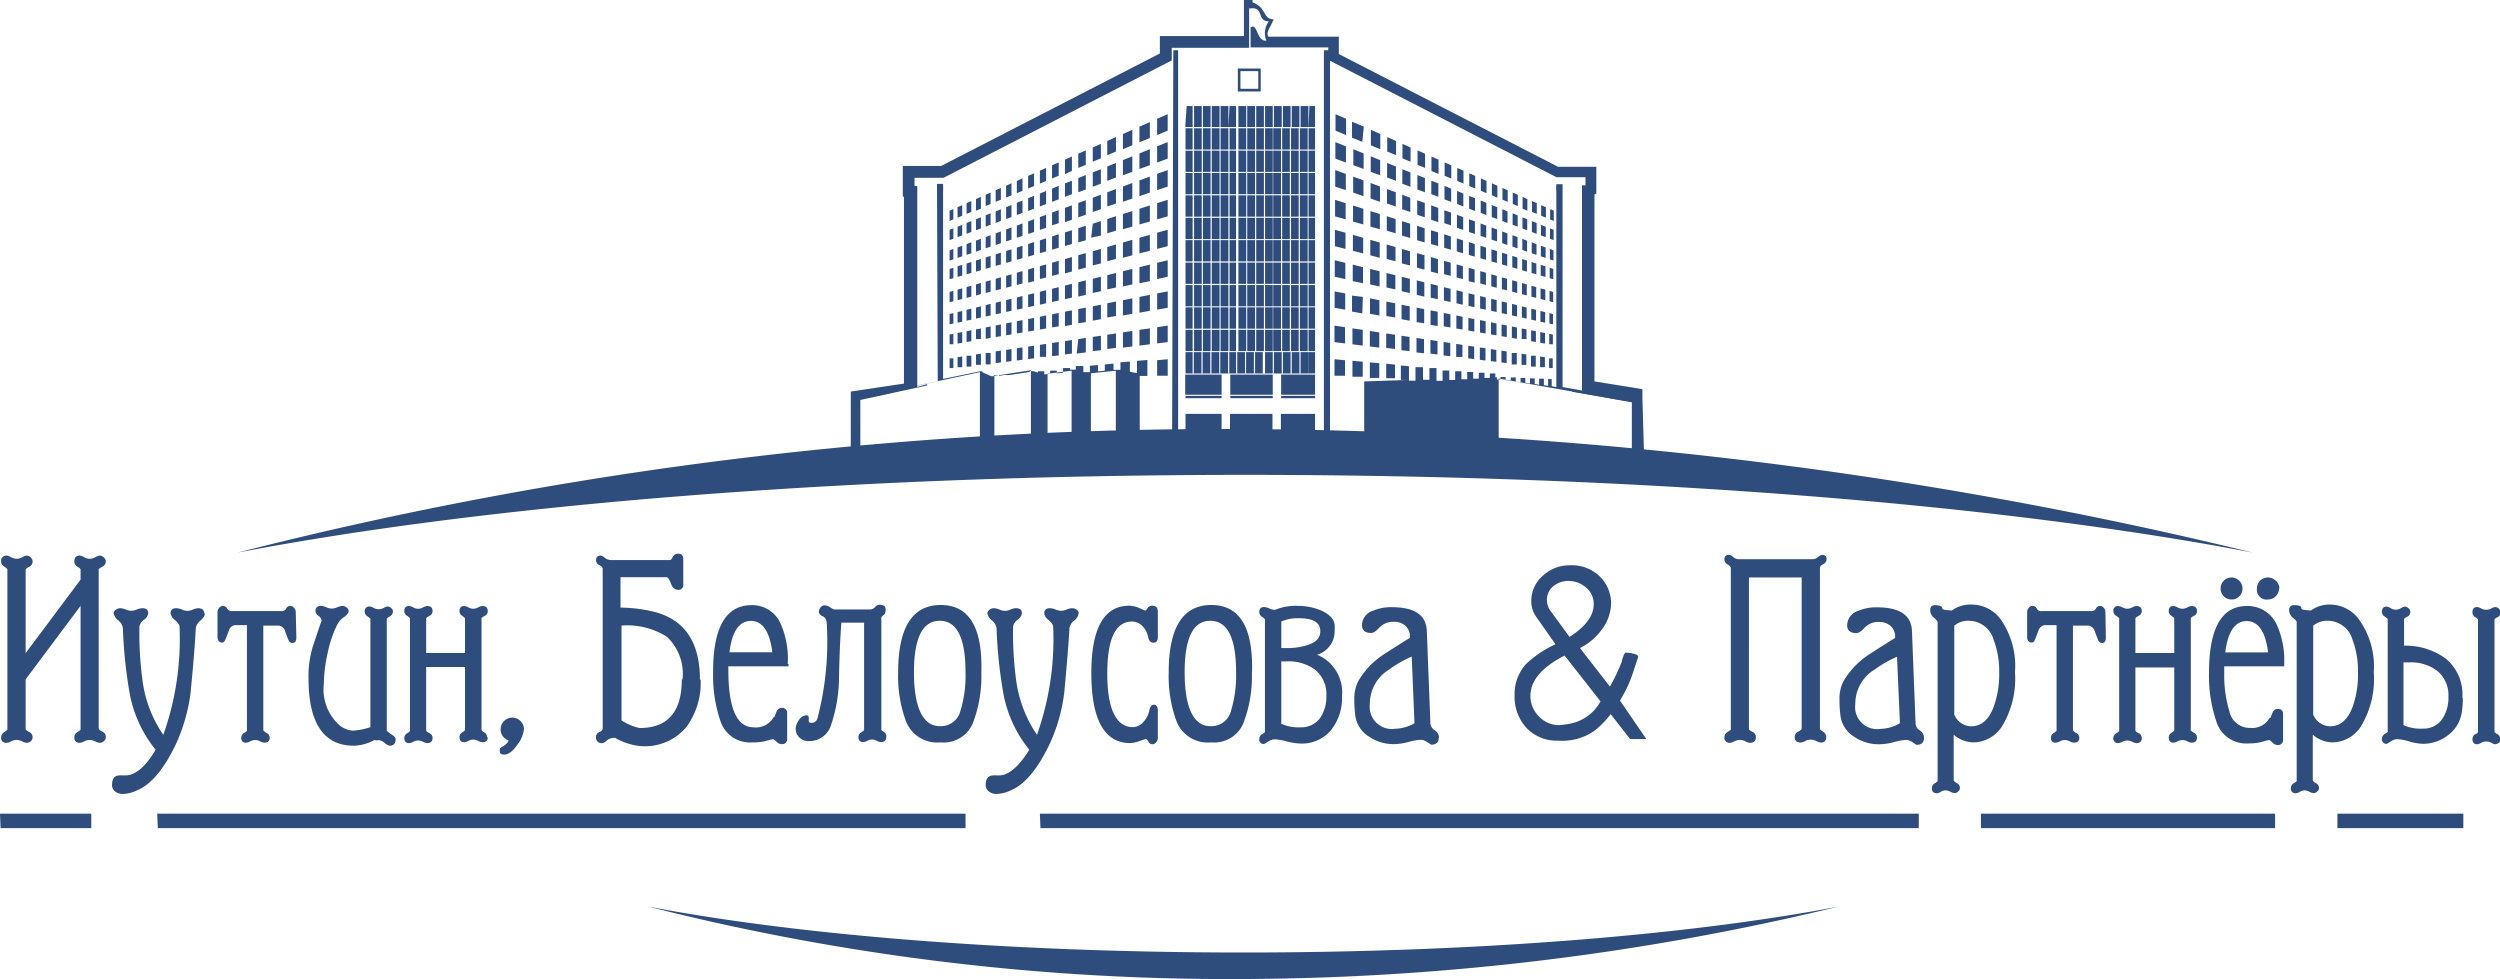
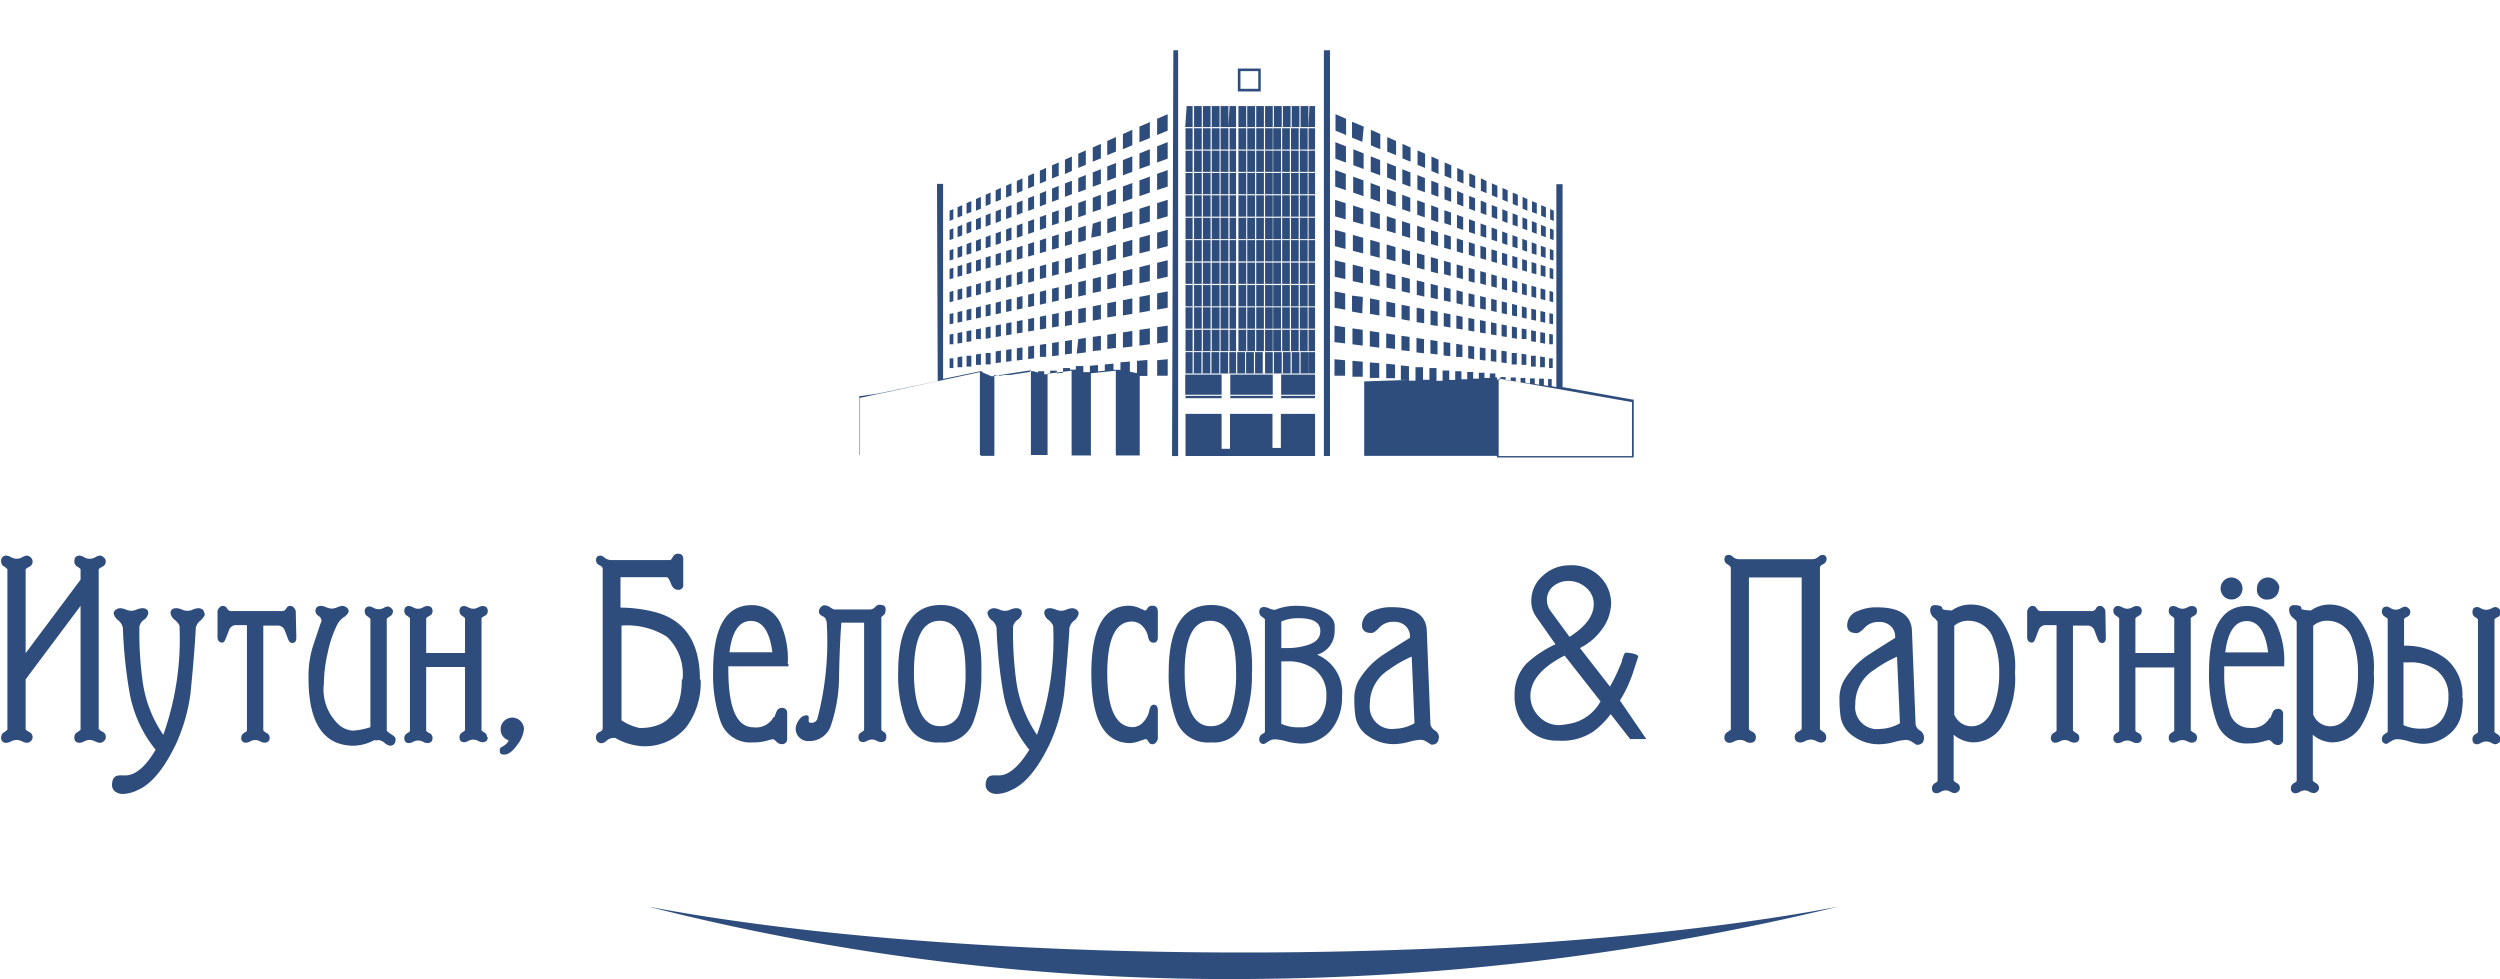
<svg xmlns="http://www.w3.org/2000/svg" id="Layer_1" data-name="Layer 1" viewBox="0 0 172.52 67.57">
  <defs>
    <style>.cls-1,.cls-2{fill:#2e4d7d;}.cls-1{fill-rule:evenodd;}</style>
  </defs>
  <title>logo_short</title>
  <path class="cls-1" d="M420.5,332.16a177,177,0,0,0,41.08-5c-10.14,1.94-24.78,3.17-41.08,3.17s-30.94-1.23-41.07-3.17a162.67,162.67,0,0,0,41.07,5" transform="translate(-334.7 -264.6)" />
-   <path class="cls-1" d="M496,321.75h8.69v-1H496Zm-24.6,0h20.3v-1h-20.3Zm-64.9,0h60.61v-1H406.46Zm-60.91,0h55.74v-1H345.55Zm-10.85,0H341v-1h-6.3Z" transform="translate(-334.7 -264.6)" />
-   <path class="cls-2" d="M415.54,269v.17h0Zm26.8,8.43v.45l-.23-.12v-.33h.23Zm-44.34,0V291.3l.68-.19v.09l-4.61,1v4.06h8.29v-.18h1v.18h2.52v-.18H407v.18h1.66v-.18H410v.18h1.72v-.18h35.59v-3.72l-4.12-.73v-.12l.68.16V277.39h.24v-.56h-2l-15.75-8.1v.39h0v-1.05h0v-.2H421V266.5c.49-.37.41,1,1.09.9a1.36,1.36,0,0,1,.17-1.33c-.85,0-.31-1-1.26-.89v0h-.1v2.72h-5.34v.65h0v.22l-15.75,8.1h-2v.56Zm1.78.33-.13.07v-.4h.13Zm21.35-13c1,.36.7,1.18,1.47,1.17l-.26.54a1.31,1.31,0,0,0-.17.41.57.57,0,0,0,.05.25h4.87v.2h0v1l15.13,7.78h2.64v1.85l-.13.06v12.9l2.68.43.63.11,0,.64.12,4.13,0,.81h-.81L444,296.9h-.21l-.09,0H393.41v-5.28l.67-.1,3-.45V278.17H397v-2.12h2.65l15.09-7.76v-1.2h5.8V264.6h.6Z" transform="translate(-334.7 -264.6)" />
  <path class="cls-1" d="M424.4,287.36v1.47h.54v-1.47Zm0-1.55v1.47h.54v-1.47Zm0-1.54v1.47h.54v-1.47Zm0-1.55v1.47h.54v-1.47Zm0-1.55v1.47h.54v-1.47Zm0-1.54v1.47h.54v-1.47Zm0-1.55v1.47h.54v-1.47Zm0-1.54V278h.54v-1.47Zm0-1.55v1.47h.54V275Zm0-1.54v1.47h.54v-1.47Zm-.61,13.91v1.47h.53v-1.47Zm0-1.55v1.47h.53v-1.47Zm0-1.54v1.47h.53v-1.47Zm0-1.55v1.47h.53v-1.47Zm0-1.55v1.47h.53v-1.47Zm0-1.54v1.47h.53v-1.47Zm0-1.55v1.47h.53v-1.47Zm0-1.54V278h.53v-1.47Zm0-1.55v1.47h.53V275Zm0-1.54v1.47h.53v-1.47Zm-.61,13.91v1.47h.53v-1.47Zm0-1.55v1.47h.53v-1.47Zm0-1.54v1.47h.53v-1.47Zm0-1.55v1.47h.53v-1.47Zm0-1.55v1.47h.53v-1.47Zm0-1.54v1.47h.53v-1.47Zm0-1.55v1.47h.53v-1.47Zm0-1.54V278h.53v-1.47Zm0-1.55v1.47h.53V275Zm0-1.54v1.47h.53v-1.47Zm-.62,13.91v1.47h.54v-1.47Zm0-1.55v1.47h.54v-1.47Zm0-1.54v1.47h.54v-1.47Zm0-1.55v1.47h.54v-1.47Zm0-1.55v1.47h.54v-1.47Zm0-1.54v1.47h.54v-1.47Zm0-1.55v1.47h.54v-1.47Zm0-1.54V278h.54v-1.47Zm0-1.55v1.47h.54V275Zm0-1.54v1.47h.54v-1.47ZM422,287.36v1.47h.53v-1.47Zm0-1.55v1.47h.53v-1.47Zm0-1.54v1.47h.53v-1.47Zm0-1.55v1.47h.53v-1.47Zm0-1.55v1.47h.53v-1.47Zm0-1.54v1.47h.53v-1.47Zm0-1.55v1.47h.53v-1.47Zm0-1.54V278h.53v-1.47Zm0-1.55v1.47h.53V275Zm0-1.54v1.47h.53v-1.47Zm-.61,13.91v1.47h.53v-1.47Zm0-1.55v1.47h.53v-1.47Zm0-1.54v1.47h.53v-1.47Zm0-1.55v1.47h.53v-1.47Zm0-1.55v1.47h.53v-1.47Zm0-1.54v1.47h.53v-1.47Zm0-1.55v1.47h.53v-1.47Zm0-1.54V278h.53v-1.47Zm0-1.55v1.47h.53V275Zm0-1.54v1.47h.53v-1.47Zm-.62,13.91v1.47h.54v-1.47Zm0-1.55v1.47h.54v-1.47Zm0-1.54v1.47h.54v-1.47Zm0-1.55v1.47h.54v-1.47Zm0-1.55v1.47h.54v-1.47Zm0-1.54v1.47h.54v-1.47Zm0-1.55v1.47h.54v-1.47Zm0-1.54V278h.54v-1.47Zm0-1.55v1.47h.54V275Zm0-1.54v1.47h.54v-1.47Zm-.61,13.91v1.47h.54v-1.47Zm0-1.55v1.47h.54v-1.47Zm0-1.54v1.47h.54v-1.47Zm0-1.55v1.47h.54v-1.47Zm0-1.55v1.47h.54v-1.47Zm0-1.54v1.47h.54v-1.47Zm0-1.55v1.47h.54v-1.47Zm0-1.54V278h.54v-1.47Zm0-1.55v1.47h.54V275Zm0-1.54v1.47h.54v-1.47Zm-.61,13.91v1.47H420v-1.47Zm0-1.55v1.47H420v-1.47Zm0-1.54v1.47H420v-1.47Zm0-1.55v1.47H420v-1.47Zm0-1.55v1.47H420v-1.47Zm0-1.54v1.47H420v-1.47Zm0-1.55v1.47H420v-1.47Zm0-1.54V278H420v-1.47Zm0-1.55v1.47H420V275Zm0-1.54v1.47H420v-1.47Zm-.62,13.91v1.47h.54v-1.47Zm0-1.55v1.47h.54v-1.47Zm0-1.54v1.47h.54v-1.47Zm0-1.55v1.47h.54v-1.47Zm0-1.55v1.47h.54v-1.47Zm0-1.54v1.47h.54v-1.47Zm0-1.55v1.47h.54v-1.47Zm0-1.54V278h.54v-1.47Zm0-1.55v1.47h.54V275Zm0-1.54v1.47h.54v-1.47Zm-.61,13.91v1.47h.54v-1.47Zm0-1.55v1.47h.54v-1.47Zm0-1.54v1.47h.54v-1.47Zm0-1.55v1.47h.54v-1.47Zm0-1.55v1.47h.54v-1.47Zm0-1.54v1.47h.54v-1.47Zm0-1.55v1.47h.54v-1.47Zm0-1.54V278h.54v-1.47Zm0-1.55v1.47h.54V275Zm0-1.54v1.47h.54v-1.47Zm-.61,13.91v1.47h.53v-1.47Zm0-1.55v1.47h.53v-1.47Zm0-1.54v1.47h.53v-1.47Zm0-1.55v1.47h.53v-1.47Zm0-1.55v1.47h.53v-1.47Zm0-1.54v1.47h.53v-1.47Zm0-1.55v1.47h.53v-1.47Zm0-1.54V278h.53v-1.47Zm0-1.55v1.47h.53V275Zm0-1.54v1.47h.53v-1.47Zm-.61,13.91v1.47h.53v-1.47Zm0-1.55v1.47h.53v-1.47Zm0-1.54v1.47h.53v-1.47Zm0-1.55v1.47h.53v-1.47Zm0-1.55v1.47h.53v-1.47Zm0-1.54v1.47h.53v-1.47Zm0-1.55v1.47h.53v-1.47Zm0-1.54V278h.53v-1.47Zm0-1.55v1.47h.53V275Zm0-1.54v1.47h.53v-1.47Zm-.59,1.47v-1.47H417v1.47Zm0,1.54V275H417v1.47Zm0,1.55v-1.47H417V278Zm0,1.54v-1.47H417v1.47Zm0,1.55v-1.47H417v1.47Zm0,1.54v-1.47H417v1.47Zm0,1.55v-1.47H417v1.47Zm0,1.55v-1.47H417v1.47Zm0,1.54v-1.47H417v1.47Zm0,1.55v-1.47H417v1.47Zm8.94,4.33v2.91h-8.94v-2.91H419v2.41h.58v-2.41h2.93v2.35h.58v-2.35Zm-8.94-1.08v-.16H419v.16Zm3.09,0v-.16h2.93v.16Zm5.85-.16v.16h-2.34v-.16Zm0-1.47v1.39h-2.34v-1.39h-.58v1.39h-2.93v-1.39H419v1.39h-2.51v-1.39Zm0-1.55v1.47h-8.94V288.9H417v1.46h.08V288.9h.53v1.46h.08V288.9h.53v1.46h.08V288.9h.54v1.46h.07V288.9h.54v1.46h.08V288.9H420v1.46h.08V288.9h.54v1.46h.07V288.9h.54v1.46h.08V288.9h.53v1.46H422V288.9h.53v1.46h.08V288.9h.54v1.46h.08V288.9h.53v1.46h.08V288.9h.53v1.46h.08V288.9h.54v1.46H425V288.9Zm0-1.54v1.47H425v-1.47Zm0-1.55v1.47H425v-1.47Zm0-1.54v1.47H425v-1.47Zm0-1.55v1.47H425v-1.47Zm0-1.55v1.47H425v-1.47Zm0-1.54v1.47H425v-1.47Zm0-1.55v1.47H425v-1.47Zm0-1.54V278H425v-1.47Zm0-1.55v1.47H425V275Zm0-1.54v1.47H425v-1.47Zm-.39-1.53h.39v1.45H425Zm-.61,0h.54v1.45h-.54Zm-.61,0h.53v1.45h-.53Zm-.61,0h.53v1.45h-.53Zm-.62,0h.54v1.45h-.54Zm-.61,0h.53v1.45H422Zm-.61,0h.53v1.45h-.53Zm-.62,0h.54v1.45h-.54Zm-.61,0h.54v1.45h-.54Zm-.61,0H420v1.45h-.53Zm-.62,0h.54v1.45h-.54Zm-.61,0h.54v1.45h-.54Zm-.61,0h.53v1.45h-.53Zm-.61,0h.53v1.45h-.53Zm10.42,17.54-.73-.07v1.14l.73,0Zm1.22.1-.71-.06v1.1l.71,0Zm1.14.1-.65-.05v1.07l.65,0Zm1.09.1-.61-.06v1l.61,0Zm-3.45-2.58-.73-.11v1.14l.73.09Zm1.22.18-.71-.1v1.1l.71.09Zm1.14.18-.65-.1v1.07l.65.08Zm1.09.16-.61-.09v1l.61.07Zm1,.15-.56-.08v1l.56.06Zm1,.15-.52-.08v1l.52.06Zm.93.14-.49-.08V289l.49.06Zm.88.13-.46-.07v.93l.46.05Zm.84.13-.43-.07v.9l.43,0Zm.81.12-.41-.06v.87l.41.05Zm.78.11-.39-.05v.85l.39.05Zm.75.12-.38-.06v.83l.38.05Zm.71.1-.36-.05v.81l.36.05Zm.7.11-.35,0v.79l.35,0Zm.66.1-.33-.05v.77l.33,0Zm.65.09-.33,0v.75l.33,0Zm.63.1-.33-.05v.74l.33,0Zm.54.08-.25,0V290l.25,0Zm-14.32-4.48-.73-.14v1.13l.73.13Zm1.22.24L428,285v1.1l.71.13Zm1.14.23-.65-.13v1.07l.65.11Zm1.09.21-.61-.12v1l.61.1Zm1,.21-.56-.11v1l.56.1Zm1,.19-.52-.1v1l.52.08Zm.93.18-.49-.09v1l.49.08Zm.88.18-.46-.09v.92l.46.08Zm.84.17-.43-.09v.9l.43.07Zm.81.16-.41-.08v.87l.41.07Zm.78.15-.39-.08v.86l.39.06Zm.75.15-.38-.08v.84l.38.06Zm.71.14-.36-.07v.81l.36.06Zm.7.14-.35-.07v.79l.35.06Zm.66.13-.33-.06V288l.33,0Zm.65.13-.33-.07v.76l.33.05Zm.63.12-.33-.06v.74l.33.05Zm.54.11-.25-.05v.72l.25,0Zm-14.32-4.95-.73-.18v1.14l.73.16Zm1.22.3-.71-.18V284l.71.15Zm1.14.28-.65-.16v1.07l.65.14Zm1.09.27-.61-.15v1l.61.13Zm1,.25-.56-.14v1l.56.12Zm1,.24-.52-.13v1l.52.12Zm.93.23-.49-.12v.95l.49.11Zm.88.22-.46-.11v.92l.46.1Zm.84.21-.43-.11v.9l.43.1Zm.81.2-.41-.1v.87l.41.09Zm.78.19-.39-.1v.86l.39.08Zm.75.18-.38-.09v.83l.38.08Zm.71.18-.36-.09v.81l.36.08Zm.7.17-.35-.09v.8l.35.07Zm.66.17-.33-.09v.77l.33.08Zm.65.15-.33-.08v.76l.33.07Zm.63.16-.33-.08v.74l.33.07Zm.54.13-.25-.06v.72l.25.05Zm-14.32-5.61-.73-.2v1.13l.73.19Zm1.22.35-.71-.2v1.1l.71.18Zm1.14.33-.65-.19v1.07l.65.17Zm1.09.31-.61-.18v1l.61.16Zm1,.29-.56-.16v1l.56.14Zm1,.27-.52-.14v1l.52.14Zm.93.27-.49-.14v1l.49.13Zm.88.25-.46-.13v.92l.46.12Zm.84.24-.43-.12v.9l.43.11Zm.81.23-.41-.12V284l.41.11Zm.78.22-.39-.11v.85l.39.11Zm.75.22-.38-.11v.83l.38.1Zm.71.2-.36-.1v.81l.36.09Zm.7.2-.35-.1v.79l.35.09Zm.66.19-.33-.1v.77l.33.09Zm.65.18-.33-.09v.75l.33.09Zm.63.18-.33-.09v.73l.33.09Zm.54.16-.25-.08v.72l.25.07Zm-14.32-6.13-.73-.23v1.14l.73.21Zm1.22.39-.71-.23v1.11l.71.2Zm1.14.36-.65-.2v1.07l.65.18Zm1.09.35-.61-.2v1l.61.18Zm1,.32-.56-.18v1l.56.16Zm1,.31-.52-.17v1l.52.15Zm.93.29-.49-.15v.95l.49.14Zm.88.28-.46-.15v.93l.46.13Zm.84.27-.43-.14v.9l.43.13Zm.81.25-.41-.13v.88l.41.12Zm.78.25-.39-.13v.86l.39.11Zm.75.23-.38-.11v.83l.38.11Zm.71.23-.36-.11v.81l.36.1Zm.7.22-.35-.11v.79l.35.1Zm.66.21-.33-.1v.77l.33.1Zm.65.21-.33-.11v.76l.33.09Zm.63.19-.33-.1v.74l.33.09Zm.54.18-.25-.08v.72l.25.07Zm-14.32-6.56-.73-.26v1.14l.73.24Zm1.22.45-.71-.26v1.1l.71.25Zm1.14.42-.65-.24v1.07l.65.23Zm1.09.4-.61-.22v1l.61.2Zm1,.38-.56-.21v1l.56.19Zm1,.36-.52-.19v1l.52.18Zm.93.34-.49-.18v1l.49.16Zm.88.32-.46-.16V280l.46.15Zm.84.31-.43-.15v.89l.43.15Zm.81.3-.41-.15v.88l.41.14Zm.78.29-.39-.15v.86l.39.13Zm.75.27-.38-.14v.84l.38.12Zm.71.27-.36-.14v.81l.36.13Zm.7.25-.35-.13v.79l.35.12Zm.66.25-.33-.13v.77l.33.12Zm.65.24-.33-.13v.76l.33.11Zm.63.23-.33-.12v.73l.33.11Zm.54.2-.25-.1v.72l.25.08Zm-14.32-7.18-.73-.29v1.14l.73.27Zm1.22.49-.71-.29V276l.71.26Zm1.14.46-.65-.26v1.07l.65.24Zm1.09.44-.61-.24v1l.61.23Zm1,.41-.56-.22v1l.56.21Zm1,.39-.52-.21v1l.52.19Zm.93.37-.49-.19V278l.49.18Zm.88.36-.46-.19v.93l.46.17Zm.84.34-.43-.18v.9l.43.17Zm.81.32-.41-.16V279l.41.16Zm.78.32-.39-.16v.85l.39.15Zm.75.3-.38-.15v.83l.38.14Zm.71.29-.36-.15v.81l.36.14Zm.7.27-.35-.14v.79l.35.13Zm.66.27-.33-.13v.77l.33.12Zm.65.26-.33-.13v.75l.33.13Zm.63.26-.33-.13v.73l.33.12Zm.54.21-.25-.1v.72l.25.09Zm-14.32-7.66-.73-.32v1.14l.73.3Zm1.22.54L428,273v1.1l.71.29Zm1.14.51-.65-.29v1.07l.65.27Zm1.09.48-.61-.27v1l.61.25Zm1,.45-.56-.25v1l.56.23Zm1,.43-.52-.23v1l.52.21Zm.93.41-.49-.22v1l.49.21Zm.88.39-.46-.2v.92l.46.19Zm.84.37-.43-.19v.9l.43.18Zm.81.36-.41-.18v.88l.41.17Zm.78.35-.39-.18v.86l.39.16Zm.75.33-.38-.17v.83l.38.16Zm.71.31-.36-.16v.81l.36.15Zm.7.31-.35-.15v.79l.35.14Zm.66.3-.33-.15V279l.33.14Zm.65.28-.33-.14v.75l.33.13Zm.63.28-.33-.14v.73l.33.13Zm.54.24-.25-.11v.71l.25.11Zm-27.37,10.32.73-.07v1.14l-.73,0Zm0-2.28.73-.11v1.14l-.73.09Zm-1.22.18.72-.1v1.1l-.72.09Zm-1.14.18.65-.1v1.07l-.65.08Zm-1.08.16.6-.09v1l-.6.07Zm-1,.15.56-.08v1l-.56.06Zm-1,.15.52-.08v1L409,289Zm-.92.14.48-.08V289l-.48.06Zm-.89.13.46-.07v.93l-.46.05Zm-.84.13.43-.07v.9l-.43,0Zm-.81.12.41-.06v.87l-.41.05Zm-.78.11.39-.05v.85l-.39.05Zm-.74.12.37-.06v.83l-.37.05Zm-.72.1.36-.05v.81l-.36.05Zm-.69.11.34,0v.79l-.34,0Zm-.67.1.34-.05v.77l-.34,0Zm-.65.09.33,0v.75l-.33,0Zm-.62.1.32-.05v.74l-.32,0Zm-.55.08.26,0V290l-.26,0Zm14.32-4.48.73-.14v1.13l-.73.13Zm-1.22.24.72-.14v1.1l-.72.13Zm-1.14.23.65-.13v1.07l-.65.11Zm-1.08.21.6-.12v1l-.6.1Zm-1,.21.56-.11v1l-.56.1Zm-1,.19.52-.1v1l-.52.08Zm-.92.18.48-.09v1l-.48.08Zm-.89.18.46-.09v.92l-.46.08Zm-.84.17.43-.09v.9l-.43.07Zm-.81.16.41-.08v.87l-.41.07Zm-.78.15.39-.08v.86l-.39.06Zm-.74.15.37-.08v.84l-.37.06Zm-.72.14.36-.07v.81l-.36.06Zm-.69.14.34-.07v.79l-.34.06Zm-.67.13.34-.06V288l-.34,0Zm-.65.13.33-.07v.76l-.33.05Zm-.62.12.32-.06v.74l-.32.05Zm-.55.11.26-.05v.72l-.26,0Zm14.32-4.95.73-.18v1.14l-.73.16Zm-1.22.3.72-.18V284l-.72.15Zm-1.14.28.65-.16v1.07l-.65.14Zm-1.08.27.6-.15v1l-.6.13Zm-1,.25.56-.14v1l-.56.12Zm-1,.24.52-.13v1l-.52.12Zm-.92.23.48-.12v.95l-.48.11Zm-.89.22.46-.11v.92l-.46.1Zm-.84.21.43-.11v.9l-.43.1Zm-.81.2.41-.1v.87l-.41.09Zm-.78.19.39-.1v.86l-.39.08Zm-.74.18.37-.09v.83l-.37.08Zm-.72.18.36-.09v.81l-.36.08Zm-.69.17.34-.09v.8l-.34.07Zm-.67.17.34-.09v.77l-.34.08Zm-.65.15.33-.08v.76l-.33.07Zm-.62.16.32-.08v.74l-.32.07Zm-.55.13.26-.06v.72l-.26.05Zm14.32-5.61.73-.2v1.13l-.73.19Zm-1.22.35.72-.2v1.1l-.72.18Zm-1.14.33.65-.19v1.07l-.65.17Zm-1.08.31.6-.18v1l-.6.16Zm-1,.29.56-.16v1l-.56.14Zm-1,.27.52-.14v1l-.52.14Zm-.92.27.48-.14v1l-.48.13Zm-.89.25.46-.13v.92l-.46.12Zm-.84.24.43-.12v.9l-.43.11Zm-.81.23.41-.12V284l-.41.11Zm-.78.22.39-.11v.85l-.39.11Zm-.74.22.37-.11v.83l-.37.1Zm-.72.2.36-.1v.81l-.36.09Zm-.69.2.34-.1v.79l-.34.09Zm-.67.19.34-.1v.77l-.34.09Zm-.65.18.33-.09v.75l-.33.09Zm-.62.18.32-.09v.73l-.32.09Zm-.55.16.26-.08v.72l-.26.07Zm14.32-6.13.73-.23v1.14l-.73.21Zm-1.22.39.72-.23v1.11l-.72.2Zm-1.14.36.65-.2v1.07l-.65.18Zm-1.08.35.6-.2v1l-.6.18Zm-1,.32.56-.18v1L410,281Zm-1,.31.52-.17v1l-.52.15Zm-.92.29.48-.15v.95l-.48.14Zm-.89.28.46-.15v.93l-.46.13Zm-.84.27.43-.14v.9l-.43.13Zm-.81.25.41-.13v.88l-.41.12Zm-.78.25.39-.13v.86l-.39.11Zm-.74.23.37-.11v.83l-.37.11Zm-.72.23.36-.11v.81l-.36.1Zm-.69.22.34-.11v.79l-.34.1Zm-.67.21.34-.1v.77l-.34.1Zm-.65.21.33-.11v.76l-.33.09Zm-.62.19.32-.1v.74l-.32.09Zm-.55.18.26-.08v.72l-.26.07Zm14.32-6.56.73-.26v1.14l-.73.24Zm-1.22.45.72-.26v1.1l-.72.25Zm-1.14.42.65-.24v1.07l-.65.23Zm-1.08.4.6-.22v1l-.6.2Zm-1,.38.56-.21v1l-.56.19Zm-1,.36.52-.19v1l-.52.18Zm-.92.34.48-.18v1l-.48.16Zm-.89.32.46-.16V280l-.46.15Zm-.84.31.43-.15v.89l-.43.15Zm-.81.3.41-.15v.88l-.41.14Zm-.78.29.39-.15v.86l-.39.13Zm-.74.27.37-.14v.84l-.37.12Zm-.72.27.36-.14v.81l-.36.13Zm-.69.25.34-.13v.79l-.34.12Zm-.67.25.34-.13v.77l-.34.12Zm-.65.24.33-.13v.76l-.33.11Zm-.62.23.32-.12v.73l-.32.11Zm-.55.2.26-.1v.72l-.26.08Zm14.32-7.18.73-.29v1.14l-.73.27Zm-1.22.49.72-.29V276l-.72.26Zm-1.14.46.65-.26v1.07l-.65.24Zm-1.08.44.6-.24v1l-.6.23Zm-1,.41.56-.22v1l-.56.21Zm-1,.39.52-.21v1l-.52.19Zm-.92.37.48-.19V278l-.48.18Zm-.89.36.46-.19v.93l-.46.17Zm-.84.34.43-.18v.9l-.43.17Zm-.81.32.41-.16V279l-.41.16Zm-.78.32.39-.16v.85l-.39.15Zm-.74.3.37-.15v.83l-.37.14Zm-.72.29.36-.15v.81l-.36.14Zm-.69.27.34-.14v.79l-.34.13Zm-.67.27.34-.13v.77l-.34.12Zm-.65.26.33-.13v.75l-.33.13Zm-.62.26.32-.13v.73l-.32.12Zm-.55.21.26-.1v.72l-.26.09Zm14.32-7.66.73-.32v1.14l-.73.3Zm-1.22.54.72-.31v1.1l-.72.29Zm-1.14.51.65-.29v1.07l-.65.27Zm-1.08.48.6-.27v1l-.6.25Zm-1,.45.56-.25v1l-.56.23Zm-1,.43.52-.23v1l-.52.21Zm-.92.41.48-.22v1l-.48.21Zm-.89.39.46-.2v.92l-.46.19Zm-.84.37.43-.19v.9l-.43.18Zm-.81.36.41-.18v.88l-.41.17Zm-.78.35.39-.18v.86l-.39.16Zm-.74.33.37-.17v.83l-.37.16Zm-.72.31.36-.16v.81l-.36.15Zm-.69.31.34-.15v.79l-.34.14Zm-.67.3.34-.15V279l-.34.14Zm-.65.28.33-.14v.75l-.33.13Zm-.62.28.32-.14v.73l-.32.13Zm-.55.24.26-.11v.71l-.26.11Zm15.44-11.07H416v28h-.42Zm10.81,0h-.42v28h.42Zm-9.89,3.85H417v1.45h-.51ZM438,290.64h-.11v-.27l-.38,0v.31h-.37v-.36l-.39,0v.41h-.39v-.46l-.41,0v.5h-.4v-.55l-.43,0v.6h-.41v-.65l-.46,0v.71h-.42V290l-.49,0v.81l-.44,0v-.87l-.52,0v.93h-.45v-1l-.56-.05v1l.47,0-3,.1v5.14H438v.11h9.44v-4l-.1,0-4.81-.86v-14h-.43v14l-.32-.06v-.49l-.25,0v.47l-.29-.05v-.45l-.33,0v.42l-.3-.05v-.39l-.33,0v.36l-.32-.06v-.33l-.33,0v.3l-.33-.06v-.27l-.35,0v.24l-.35-.06v-.21l-.36,0v.17h-.1l-.14,0Zm.12.08,9.2,1.63v3.72h-9.2Zm-18-21.39h1.58v1.58h-1.58Zm.18.18h1.23v1.22H420.3Zm-20.94,7.78h.42v13.46l2.56-.53.14,0v.06l.1.05.53.23.17,0v-.07l.36,0v.05l.36-.06v0l.37,0h0l1.39-.21v-.06l.13,0H406v0l.33.1v-.09l.43,0v.22l.41-.05v-.21l.46,0v.19l.43-.05V290l.48,0v.16h0v-.05l.12,0h.11v0l.17,0v-.25l.52,0v.42l.07,0,.38,0v-.44l.56-.05v.44l.47-.05v-.43l.6-.06v.43h.05v0l.12,0,.11,0v0l.2,0v-.52l.65-.05v.7l.49.1v-.85l.72-.06v1.1l-.53,0v5.49h-1.65v-5.85l-1.72.18v5.67h-1.33v-5.85l-1.66.21v.06h0v0h0v.24h0v5.07h0v.24h-1.15v-5.85l-2.52.39v5.52h-.94v-.06h-.06v-5.72l-8.29,1.78v3.94H394V292h0v-.07h.11l1.12-.16,4.18-.87Z" transform="translate(-334.7 -264.6)" />
-   <path class="cls-1" d="M420.63,294.21a299.86,299.86,0,0,1,69.56,8.53c-17.17-3.3-42-5.37-69.56-5.37s-52.4,2.07-69.56,5.37a275.16,275.16,0,0,1,69.56-8.53" transform="translate(-334.7 -264.6)" />
  <path class="cls-2" d="M465.81,314.51l-.2-4.59a8.17,8.17,0,0,0-1.54.88,2.77,2.77,0,0,0-1.34,2.4,1.52,1.52,0,0,0,1.74,1.7,2.85,2.85,0,0,0,1.34-.39m1.66,1c0,.33-.17.49-.51.49l-.34-.22a.79.79,0,0,0-.39-.12,3.84,3.84,0,0,0-.83.15,4.1,4.1,0,0,1-1,.15,3,3,0,0,1-1.75-.52,2,2,0,0,1-.95-1.51,7.7,7.7,0,0,1-.06-1,2.64,2.64,0,0,1,.27-1.31,5.55,5.55,0,0,1,1.57-1.72c.12-.09.77-.51,2-1.28v-.06a1,1,0,0,0-.31-.76,1.12,1.12,0,0,0-.78-.28,1.3,1.3,0,0,0-1,.38q-.36.39-.57.39c-.43,0-.65-.18-.65-.53a1.05,1.05,0,0,1,.75-1,3.14,3.14,0,0,1,1.3-.25c1.57,0,2.38.54,2.42,1.63l.25,6.41a.61.61,0,0,0,.3.46A.57.57,0,0,1,467.47,315.53Zm-6.72-12.34a.39.39,0,0,1-.23.36c-.16.07-.23.16-.23.26v11.13s.07.09.22.18a.39.39,0,0,1,.21.36.33.33,0,0,1-.37.38.76.76,0,0,1-.31-.1.8.8,0,0,0-.38-.1.87.87,0,0,0-.39.1.78.78,0,0,1-.3.1c-.28,0-.42-.13-.42-.38a.39.39,0,0,1,.24-.37c.15-.08.23-.15.24-.19V304.45h-3.64V314.9c0,.06.08.12.24.2a.39.39,0,0,1,.24.38c0,.25-.14.38-.42.38a.69.69,0,0,1-.3-.1.8.8,0,0,0-.38-.1.87.87,0,0,0-.39.1.69.69,0,0,1-.3.1.34.34,0,0,1-.38-.38.41.41,0,0,1,.22-.37c.14-.09.22-.15.22-.17V303.81c0-.1-.08-.18-.22-.26a.38.38,0,0,1-.22-.36q0-.3.33-.3a.46.46,0,0,1,.27.15.65.65,0,0,0,.44.15h5a.64.64,0,0,0,.43-.15.48.48,0,0,1,.28-.15Q460.75,302.89,460.75,303.19ZM445.15,313l-2.48-3.16c-1.57.8-2.36,1.73-2.36,2.79a2,2,0,0,0,.59,1.41,1.89,1.89,0,0,0,1.4.6,5.61,5.61,0,0,0,1-.16A3.06,3.06,0,0,0,445.15,313Zm-.47-6.72a1.45,1.45,0,0,0-.54-1.14,1.82,1.82,0,0,0-1.22-.45,1.64,1.64,0,0,0-1,.34,1.2,1.2,0,0,0-.47,1,1.31,1.31,0,0,0,.31.81l1.25,1.71C444.11,307.85,444.68,307.1,444.68,306.29Zm3.63,9.32h-1.12l-1.34-1.72a5.78,5.78,0,0,1-1.18,1.19,3.87,3.87,0,0,1-2.44.64,2.87,2.87,0,0,1-2.21-.9,3.17,3.17,0,0,1-.8-2.25,3.07,3.07,0,0,1,.82-2.17,7.6,7.6,0,0,1,2-1.33l-1.34-1.91a1.85,1.85,0,0,1-.33-1.07,2.29,2.29,0,0,1,.81-1.76,2.68,2.68,0,0,1,1.83-.71,2.75,2.75,0,0,1,1.87.58,2.61,2.61,0,0,1,1,2,3.1,3.1,0,0,1-.64,1.85,4.16,4.16,0,0,1-1.51,1.28l2.07,2.66a13.22,13.22,0,0,0,.82-1.73c0-.12.07-.24.1-.35s.11-.26.17-.26a2.41,2.41,0,0,1,.49.06c.25.06.37.13.37.22-.11.34-.24.72-.37,1.13a8.89,8.89,0,0,1-.89,1.89Zm-16-1.1-.19-4.59a7.88,7.88,0,0,0-1.54.88,2.78,2.78,0,0,0-1.35,2.4,1.53,1.53,0,0,0,1.75,1.7A2.81,2.81,0,0,0,432.31,314.51Zm1.67,1c0,.33-.17.49-.51.49l-.35-.22a.73.73,0,0,0-.38-.12,3.74,3.74,0,0,0-.83.15,4.11,4.11,0,0,1-1,.15,3,3,0,0,1-1.74-.52,2,2,0,0,1-.95-1.51,7.7,7.7,0,0,1-.06-1,2.64,2.64,0,0,1,.27-1.31,5.43,5.43,0,0,1,1.57-1.72c.11-.09.77-.51,2-1.28v-.06a1,1,0,0,0-.31-.76,1.12,1.12,0,0,0-.79-.28,1.31,1.31,0,0,0-1,.38c-.23.26-.42.39-.56.39-.44,0-.65-.18-.65-.53a1.05,1.05,0,0,1,.75-1,3.14,3.14,0,0,1,1.3-.25c1.57,0,2.38.54,2.42,1.63l.25,6.41a.61.61,0,0,0,.3.46A.57.57,0,0,1,434,315.53Zm-7.75-2.89a2.17,2.17,0,0,0-.8-1.81,3.08,3.08,0,0,0-1.94-.56h-.37v4.31a2.86,2.86,0,0,0,1.31.24,1.6,1.6,0,0,0,1.38-.66A2.57,2.57,0,0,0,426.23,312.64Zm-.42-4.47c0-.59-.5-.88-1.5-.88a2.84,2.84,0,0,0-1.19.23v1.83h.25a4.66,4.66,0,0,0,1.51-.19Q425.81,308.86,425.81,308.17Zm1.5,4.47a3.58,3.58,0,0,1-.7,2.3,2.61,2.61,0,0,1-2.18,1,4.21,4.21,0,0,1-.91-.14,3.8,3.8,0,0,0-.84-.15.77.77,0,0,0-.39.11l-.35.21a.3.3,0,0,1-.34-.34.38.38,0,0,1,.2-.34c.12-.07.19-.12.19-.15v-7.78s-.07-.07-.19-.16a.38.38,0,0,1-.2-.33c0-.24.11-.35.34-.35a1,1,0,0,1,.34.09.89.89,0,0,0,.36.1h.06a3.74,3.74,0,0,1,1.58-.27,4.11,4.11,0,0,1,1.52.29c.61.25.95.6,1,1a2.6,2.6,0,0,1,0,.4,1.68,1.68,0,0,1-1.21,1.68A2.81,2.81,0,0,1,427.31,312.64ZM420,311c0-2.37-.59-3.56-1.78-3.56s-1.77,1.19-1.77,3.56.59,3.71,1.77,3.71a1.39,1.39,0,0,0,1.43-1.06A8.41,8.41,0,0,0,420,311Zm1.09,0a9,9,0,0,1-.57,3.46,2.17,2.17,0,0,1-2.23,1.37,2.32,2.32,0,0,1-2.38-1.4,9,9,0,0,1-.56-3.43q0-4.65,2.94-4.65T421.1,311Zm-6.49,4.53a.42.42,0,0,1-.11.28.33.33,0,0,1-.26.15.3.3,0,0,1-.28-.18c-.06-.12-.13-.18-.2-.18l-.42.14a2.07,2.07,0,0,1-.63.14q-2.68,0-2.69-4.82,0-4.67,2.63-4.66a1.83,1.83,0,0,1,.7.17l.37.16s.11,0,.18-.16a.36.36,0,0,1,.34-.17c.25,0,.37.14.37.43v1.74c0,.25-.1.38-.3.38s-.31-.13-.37-.38a1.41,1.41,0,0,0-.37-.74,1,1,0,0,0-.73-.34c-1.15,0-1.72,1.19-1.72,3.59s.59,3.7,1.78,3.7a1,1,0,0,0,.73-.38,1.59,1.59,0,0,0,.39-.76c.05-.27.15-.41.32-.41s.27.14.27.41Zm-5.47-8.59a.74.74,0,0,1-.31.49.86.86,0,0,0-.32.52q-.08,1.49-.36,4.47a12,12,0,0,1-1,3.51c-.83,1.74-1.72,2.8-2.67,3.2a2.39,2.39,0,0,1-1,.26.84.84,0,0,1-.5-.15.55.55,0,0,1-.25-.46c0-.45.18-.67.53-.67a.76.76,0,0,1,.19,0h.19q1,0,2.1-1.77a8.67,8.67,0,0,1-1.81-4,32.45,32.45,0,0,1-.45-4.41.88.88,0,0,0-.33-.53.79.79,0,0,1-.3-.48.33.33,0,0,1,.15-.25.54.54,0,0,1,.31-.1,1.15,1.15,0,0,1,.36.09.89.89,0,0,0,.78,0,1.14,1.14,0,0,1,.37-.09c.27,0,.41.11.41.35a.68.68,0,0,1-.31.46.73.73,0,0,0-.3.47,24.57,24.57,0,0,0,.24,3.89,8.8,8.8,0,0,0,1.41,3.57,19.79,19.79,0,0,0,1.12-7.46c0-.12-.11-.28-.31-.46a.71.71,0,0,1-.31-.47c0-.24.14-.35.41-.35a1.14,1.14,0,0,1,.37.09,1.17,1.17,0,0,0,.39.09,1.08,1.08,0,0,0,.38-.09,1.26,1.26,0,0,1,.37-.09.57.57,0,0,1,.31.1A.33.33,0,0,1,409.14,306.92ZM401.33,311c0-2.37-.59-3.56-1.78-3.56s-1.78,1.19-1.78,3.56.6,3.71,1.78,3.71a1.39,1.39,0,0,0,1.43-1.06A8.41,8.41,0,0,0,401.33,311Zm1.09,0a9,9,0,0,1-.57,3.46,2.17,2.17,0,0,1-2.23,1.37,2.32,2.32,0,0,1-2.38-1.4,9,9,0,0,1-.56-3.43q0-4.65,2.94-4.65T402.42,311Zm-6.56,4.46c0,.24-.13.35-.37.35a.71.71,0,0,1-.29-.09.74.74,0,0,0-.32-.09h0a.78.78,0,0,0-.33.09.69.69,0,0,1-.27.09c-.23,0-.34-.11-.34-.35a.34.34,0,0,1,.19-.32c.14-.09.2-.14.2-.17v-7.4h-1.57c-.08,1.06-.13,2.29-.16,3.7a10.5,10.5,0,0,1-.54,3.33,1.56,1.56,0,0,1-1.57,1.14.86.86,0,0,1-.63-.25.82.82,0,0,1-.25-.63,1.08,1.08,0,0,1,.23-.58.65.65,0,0,1,.48-.32c.13,0,.19.05.19.17a.35.35,0,0,1,0,.12.45.45,0,0,0,0,.13c0,.07.07.1.19.1a.41.41,0,0,0,.41-.3,20.93,20.93,0,0,0,.65-6.44c0-.32-.09-.53-.28-.61s-.27-.2-.27-.33.13-.43.4-.43a.8.8,0,0,1,.39.15,1.09,1.09,0,0,0,.27.14h2.42a.51.51,0,0,0,.4-.17.45.45,0,0,1,.26-.16c.31,0,.46.09.46.28a.62.62,0,0,1-.07.38l-.22.19v7.78s.07.1.21.17A.34.34,0,0,1,395.86,315.44ZM388,309.61c-.19-1.44-.68-2.16-1.48-2.16s-1.31.72-1.48,2.16Zm1.11.81v.16h-4.15v.21c0,2.69.58,4,1.75,4a1.37,1.37,0,0,0,1.37-.7h.06c.05-.14.1-.28.16-.41a.37.37,0,0,1,.34-.23.34.34,0,0,1,.38.38v1.75a.34.34,0,0,1-.38.37.48.48,0,0,1-.36-.17c-.11-.11-.19-.17-.25-.17l-.23.05a3.32,3.32,0,0,1-1.15.17,2.15,2.15,0,0,1-2.22-1.43,9.79,9.79,0,0,1-.52-3.45q0-4.59,2.66-4.59a2.14,2.14,0,0,1,2.05,1.4A6,6,0,0,1,389.06,310.42Zm-7.31,1.07a3.53,3.53,0,0,0-1.08-2.95,5.14,5.14,0,0,0-3.13-.77v6.54a3.67,3.67,0,0,0,1.25.53Q381.75,314.84,381.75,311.49Zm1.25,0a5.14,5.14,0,0,1-1,3.3,3.74,3.74,0,0,1-3.1,1.3,4.32,4.32,0,0,1-1.8-.57h-.05a.79.79,0,0,0-.53.18.55.55,0,0,1-.3.18.38.38,0,0,1-.44-.43.34.34,0,0,1,.23-.33c.16-.07.23-.15.23-.26v-11c0-.1-.07-.19-.23-.26a.37.37,0,0,1-.23-.35c0-.21.11-.31.33-.31a.55.55,0,0,1,.28.16.78.78,0,0,0,.5.15h4c.05,0,.11-.07.19-.22a.39.39,0,0,1,.35-.22c.25,0,.37.12.37.38v1.74a.32.32,0,0,1-.37.37c-.21,0-.37-.14-.48-.43s-.21-.44-.3-.44h-3.18v2.1a9.91,9.91,0,0,1,2.19.26Q383,307.54,383,311.5Zm-12.19,3.39a2.06,2.06,0,0,1-.45,1.1c-.32.46-.62.69-.91.69s-.31-.1-.31-.3.1-.18.3-.32.3-.27.3-.37v0a.76.76,0,0,1-.54-.76.78.78,0,0,1,.24-.57.81.81,0,0,1,.57-.23.82.82,0,0,1,.8.8Zm-2.5.59c0,.23-.13.35-.38.35a.78.78,0,0,1-.28-.09.69.69,0,0,0-.68,0,.78.78,0,0,1-.28.09c-.22,0-.33-.12-.33-.35a.37.37,0,0,1,.19-.33c.13-.08.19-.13.19-.16v-4.35h-2.68V315c0,.06.08.12.22.19a.36.36,0,0,1,.22.34c0,.23-.13.35-.38.35a.69.69,0,0,1-.27-.09.83.83,0,0,0-.35-.09.79.79,0,0,0-.34.09.68.68,0,0,1-.28.09c-.22,0-.33-.12-.33-.35a.38.38,0,0,1,.2-.33c.13-.08.19-.13.19-.16v-7.78s-.06-.07-.19-.16a.38.38,0,0,1-.2-.33c0-.24.11-.35.33-.35a.68.68,0,0,1,.28.09.65.65,0,0,0,.69,0,.74.74,0,0,1,.27-.09c.25,0,.38.11.38.35a.34.34,0,0,1-.22.33c-.14.08-.22.14-.22.19v2.37h2.68v-2.4s-.06-.07-.19-.16a.37.37,0,0,1-.19-.33c0-.24.11-.35.33-.35a.69.69,0,0,1,.27.09.81.81,0,0,0,.35.1.78.78,0,0,0,.35-.1.74.74,0,0,1,.27-.09c.25,0,.38.11.38.35a.35.35,0,0,1-.21.33c-.15.08-.22.13-.22.17V315s.07.09.22.16A.37.37,0,0,1,368.31,315.48Zm-6.36.13c0,.31-.14.46-.4.46a.88.88,0,0,1-.36-.19.76.76,0,0,0-.41-.2v0a.56.56,0,0,1-.29,0,3.18,3.18,0,0,1-1.42.39c-2.08,0-3.13-1.55-3.13-4.66a7,7,0,0,1,.29-2.16c.41-1.24.61-1.83.61-1.78a.44.44,0,0,0-.21-.36.42.42,0,0,1-.21-.34c0-.23.13-.35.4-.35a1.12,1.12,0,0,1,.35.1,1.13,1.13,0,0,0,.38.09,1.08,1.08,0,0,0,.37-.09,1.12,1.12,0,0,1,.35-.1.48.48,0,0,1,.29.11.3.3,0,0,1,.15.24q0,.18-.27.39a1.44,1.44,0,0,0-.5.52,7.77,7.77,0,0,0-.68,2,9.85,9.85,0,0,0-.26,2.1,3.32,3.32,0,0,0,1.1,2.9,1.63,1.63,0,0,0,.91.35,4.74,4.74,0,0,0,1.2-.24V307.3s-.07-.08-.19-.16a.38.38,0,0,1-.2-.34.31.31,0,0,1,.34-.35.76.76,0,0,1,.27.1.76.76,0,0,0,.35.09.73.73,0,0,0,.35-.09.8.8,0,0,1,.26-.1.37.37,0,0,1,.26.12.31.31,0,0,1,.12.23.44.44,0,0,1-.28.37.6.6,0,0,0-.15.14h0V315c0,.05.11.14.31.27S362,315.48,362,315.61Zm-6.85-7c0,.24-.09.37-.27.37s-.24-.11-.33-.34l-.21-.56a.54.54,0,0,0-.4-.3l-1.07,0V315s.07.1.22.18a.36.36,0,0,1,.22.33c0,.23-.13.34-.38.34a.72.72,0,0,1-.28-.09.69.69,0,0,0-.68,0,.68.68,0,0,1-.28.09.3.3,0,0,1-.34-.34.37.37,0,0,1,.19-.33c.14-.08.2-.13.2-.16v-7.28h-.82a.52.52,0,0,0-.4.3s-.07.19-.21.55-.19.35-.32.35-.28-.13-.28-.37v-1.76a.41.41,0,0,1,.12-.27.32.32,0,0,1,.54.05.34.34,0,0,0,.35.18h.57l0,0h2.23v0h.59a.33.33,0,0,0,.34-.18.31.31,0,0,1,.29-.18.34.34,0,0,1,.25.14.41.41,0,0,1,.12.26Zm-6.31-1.66c0,.14-.11.3-.31.49a.81.81,0,0,0-.32.52q-.07,1.49-.36,4.47a12.28,12.28,0,0,1-1,3.51c-.83,1.74-1.72,2.8-2.67,3.2a2.42,2.42,0,0,1-1,.26.9.9,0,0,1-.51-.15.56.56,0,0,1-.24-.46c0-.45.18-.67.53-.67a.76.76,0,0,1,.19,0h.19q1.05,0,2.1-1.77a8.67,8.67,0,0,1-1.81-4,32.45,32.45,0,0,1-.45-4.41.88.88,0,0,0-.33-.53.82.82,0,0,1-.31-.48.34.34,0,0,1,.16-.25.54.54,0,0,1,.31-.1,1.15,1.15,0,0,1,.36.09,1.17,1.17,0,0,0,.39.09,1.08,1.08,0,0,0,.38-.09,1.26,1.26,0,0,1,.37-.09c.28,0,.42.11.42.35a.68.68,0,0,1-.31.46.73.73,0,0,0-.3.47,24.57,24.57,0,0,0,.24,3.89,8.53,8.53,0,0,0,1.41,3.57,19.79,19.79,0,0,0,1.12-7.46c0-.12-.11-.28-.31-.46a.71.71,0,0,1-.31-.47c0-.24.13-.35.41-.35a1.14,1.14,0,0,1,.37.09.87.87,0,0,0,.77,0,1.19,1.19,0,0,1,.37-.09.51.51,0,0,1,.3.1A.31.31,0,0,1,348.79,306.92ZM342,315.49a.33.33,0,0,1-.14.26.4.4,0,0,1-.28.11.76.76,0,0,1-.31-.1,1,1,0,0,0-.38-.1.94.94,0,0,0-.38.1.78.78,0,0,1-.3.1c-.26,0-.38-.12-.38-.37a.39.39,0,0,1,.22-.37q.21-.14.21-.18v-8.53l-3.79,5.07v3.42q0,.09.24.21a.39.39,0,0,1,.24.38.35.35,0,0,1-.13.26.4.4,0,0,1-.28.11.72.72,0,0,1-.31-.1,1,1,0,0,0-.38-.1,1,1,0,0,0-.39.1.69.69,0,0,1-.3.1.33.33,0,0,1-.38-.37.41.41,0,0,1,.22-.37q.21-.14.21-.18V303.88s-.07-.09-.21-.18a.38.38,0,0,1-.22-.36.35.35,0,0,1,.38-.4.74.74,0,0,1,.3.11.89.89,0,0,0,.39.11.82.82,0,0,0,.39-.11.74.74,0,0,1,.3-.11.38.38,0,0,1,.28.13.35.35,0,0,1,.13.27.4.4,0,0,1-.24.38c-.16.08-.24.15-.24.19v5.76l3.79-5.07v-.72s-.07-.09-.21-.17a.41.41,0,0,1-.22-.37c0-.26.12-.4.38-.4a.76.76,0,0,1,.29.11.75.75,0,0,0,.78,0,.74.74,0,0,1,.3-.11.38.38,0,0,1,.28.13.33.33,0,0,1,.14.27.4.4,0,0,1-.24.37c-.17.09-.25.15-.25.19v11s.08.11.25.19A.38.38,0,0,1,342,315.49Z" transform="translate(-334.7 -264.6)" />
  <path class="cls-2" d="M503.66,312.68a2.16,2.16,0,0,0-.79-1.8,3,3,0,0,0-1.92-.57h-.39v4.33a2.8,2.8,0,0,0,1.31.24,1.57,1.57,0,0,0,1.37-.67,2.62,2.62,0,0,0,.42-1.54m1,.1a7.15,7.15,0,0,1-.08,1,2.39,2.39,0,0,1-.93,1.55,2.82,2.82,0,0,1-1.74.61,3.91,3.91,0,0,1-.94-.16,3.31,3.31,0,0,0-.82-.16.68.68,0,0,0-.39.11l-.35.21a.31.31,0,0,1-.34-.35.39.39,0,0,1,.2-.33c.13-.08.2-.13.2-.16v-7.78s-.07-.08-.2-.16a.38.38,0,0,1-.2-.33c0-.24.11-.36.34-.36a.65.65,0,0,1,.27.11.66.66,0,0,0,.7,0,.77.77,0,0,1,.27-.11.39.39,0,0,1,.26.12.31.31,0,0,1,.12.24.35.35,0,0,1-.21.34c-.15.07-.22.13-.22.17h0v1.83a4.65,4.65,0,0,1,2.85.87A3.2,3.2,0,0,1,504.62,312.78Zm2.61,2.84a.3.3,0,0,1-.13.24.4.4,0,0,1-.25.11.76.76,0,0,1-.27-.1.73.73,0,0,0-.7,0,.7.7,0,0,1-.27.1c-.22,0-.33-.12-.33-.35a.37.37,0,0,1,.19-.34c.13-.07.19-.12.19-.15v-7.78s-.06-.08-.19-.15a.37.37,0,0,1-.19-.34q0-.36.33-.36a.7.7,0,0,1,.27.1.73.73,0,0,0,.7,0,.76.76,0,0,1,.27-.1.37.37,0,0,1,.26.12.31.31,0,0,1,.12.24.36.36,0,0,1-.22.34c-.14.07-.21.13-.21.16v7.76s.07.09.21.16A.35.35,0,0,1,507.23,315.62ZM497.42,311a6.14,6.14,0,0,0-.38-2.26,1.78,1.78,0,0,0-1.66-1.3,1.47,1.47,0,0,0-1.05.34v6.13a1.28,1.28,0,0,0,1.16.81c.72,0,1.25-.47,1.58-1.4A6.7,6.7,0,0,0,497.42,311Zm1.09,0a6.32,6.32,0,0,1-.89,3.73,2.37,2.37,0,0,1-2,1.1,2.13,2.13,0,0,1-1.32-.53v3.17s.07.09.21.17a.36.36,0,0,1,.22.34.31.31,0,0,1-.12.24.35.35,0,0,1-.25.11.71.71,0,0,1-.29-.09.77.77,0,0,0-.33-.1h0a.77.77,0,0,0-.33.1.6.6,0,0,1-.27.1.31.31,0,0,1-.35-.35.39.39,0,0,1,.2-.34c.14-.08.2-.13.2-.15v-11a1.15,1.15,0,0,0-.26-.27.68.68,0,0,1-.26-.52.31.31,0,0,1,.34-.35c.33,0,.5.06.5.2s.22.13.66.17a2.2,2.2,0,0,1,1.36-.41,2.49,2.49,0,0,1,1.94,1A5.58,5.58,0,0,1,498.51,311Zm-7.29-1.38c-.19-1.44-.68-2.16-1.48-2.16s-1.3.72-1.48,2.16Zm1.11.81v.15h-4.14c0,.11,0,.25,0,.43a8.67,8.67,0,0,0,.36,2.69,1.42,1.42,0,0,0,1.41,1.13,1.39,1.39,0,0,0,1.36-.68l.05,0,.17-.41a.36.36,0,0,1,.33-.22.33.33,0,0,1,.38.37v1.75a.34.34,0,0,1-.38.37.47.47,0,0,1-.35-.17c-.11-.11-.19-.17-.26-.17l-.22.05a3.35,3.35,0,0,1-1.15.18,2.15,2.15,0,0,1-2.22-1.44,9.79,9.79,0,0,1-.53-3.44c0-3.06.87-4.6,2.61-4.6a2.2,2.2,0,0,1,2.1,1.37A6,6,0,0,1,492.33,310.41Zm-2.88-5.22a.75.75,0,0,1-.76.76.75.75,0,0,1-.53-.22.77.77,0,0,1,0-1.08.75.75,0,0,1,.53-.22.77.77,0,0,1,.53.22A.74.74,0,0,1,489.45,305.19Zm2.52,0a.74.74,0,0,1-.23.54.77.77,0,0,1-.53.22.67.67,0,0,1-.76-.76.73.73,0,0,1,.22-.54.76.76,0,0,1,1.07,0A.74.74,0,0,1,492,305.19Zm-5.66,10.29c0,.23-.13.35-.38.35a.72.72,0,0,1-.28-.09.79.79,0,0,0-.34-.09.83.83,0,0,0-.35.09.69.69,0,0,1-.27.09c-.22,0-.33-.12-.33-.35a.37.37,0,0,1,.19-.33c.13-.08.19-.13.19-.16v-4.35h-2.68V315c0,.06.07.12.22.19a.38.38,0,0,1,.22.34c0,.23-.13.35-.38.35a.72.72,0,0,1-.28-.09.75.75,0,0,0-.34-.09.79.79,0,0,0-.34.09.78.78,0,0,1-.28.09.31.31,0,0,1-.34-.35.38.38,0,0,1,.2-.33c.14-.08.2-.13.2-.16v-7.78s-.06-.07-.2-.16a.38.38,0,0,1-.2-.33.31.31,0,0,1,.34-.35.78.78,0,0,1,.28.09.77.77,0,0,0,.34.1.81.81,0,0,0,.35-.1.69.69,0,0,1,.27-.09c.25,0,.38.11.38.35a.36.36,0,0,1-.22.33c-.15.08-.22.14-.22.19v2.37h2.68v-2.4s-.06-.07-.19-.16a.37.37,0,0,1-.19-.33c0-.24.11-.35.33-.35a.69.69,0,0,1,.27.09.78.78,0,0,0,.35.1.81.81,0,0,0,.35-.1.69.69,0,0,1,.27-.09c.25,0,.38.11.38.35a.34.34,0,0,1-.22.33c-.14.08-.21.13-.21.17V315s.07.09.21.16A.36.36,0,0,1,486.31,315.48Zm-6.29-6.9c0,.24-.08.37-.26.37s-.24-.11-.33-.34l-.21-.56a.54.54,0,0,0-.4-.3l-1.07,0V315s.07.1.22.18a.36.36,0,0,1,.22.33c0,.23-.13.34-.38.34a.72.72,0,0,1-.28-.09.69.69,0,0,0-.68,0,.78.78,0,0,1-.28.09.3.3,0,0,1-.34-.34.37.37,0,0,1,.19-.33c.13-.08.2-.13.2-.16v-7.28h-.82a.52.52,0,0,0-.4.3s-.08.19-.21.55-.19.35-.32.35-.28-.13-.28-.37v-1.76a.41.41,0,0,1,.12-.27.31.31,0,0,1,.25-.13.33.33,0,0,1,.29.18.34.34,0,0,0,.35.18h.57l0,0h2.22l0,0H479a.33.33,0,0,0,.34-.18.31.31,0,0,1,.29-.18.34.34,0,0,1,.25.14.39.39,0,0,1,.11.26ZM472.66,311a5.94,5.94,0,0,0-.39-2.26,1.78,1.78,0,0,0-1.66-1.3,1.47,1.47,0,0,0-1.05.34v6.13a1.29,1.29,0,0,0,1.16.81c.72,0,1.25-.47,1.58-1.4A6.69,6.69,0,0,0,472.66,311Zm1.09,0a6.31,6.31,0,0,1-.9,3.73,2.37,2.37,0,0,1-2,1.1,2.15,2.15,0,0,1-1.33-.53v3.17s.07.09.22.17a.37.37,0,0,1,.21.34.31.31,0,0,1-.12.24.34.34,0,0,1-.25.11.68.68,0,0,1-.28-.09.81.81,0,0,0-.34-.1h0a.77.77,0,0,0-.33.1.56.56,0,0,1-.27.1c-.23,0-.34-.11-.34-.35a.39.39,0,0,1,.2-.34c.13-.08.19-.13.19-.15v-11a1.23,1.23,0,0,0-.25-.27.65.65,0,0,1-.26-.52c0-.24.11-.35.33-.35s.5.06.5.2.22.13.66.17a2.2,2.2,0,0,1,1.36-.41,2.49,2.49,0,0,1,2,1A5.64,5.64,0,0,1,473.75,311Z" transform="translate(-334.7 -264.6)" />
</svg>